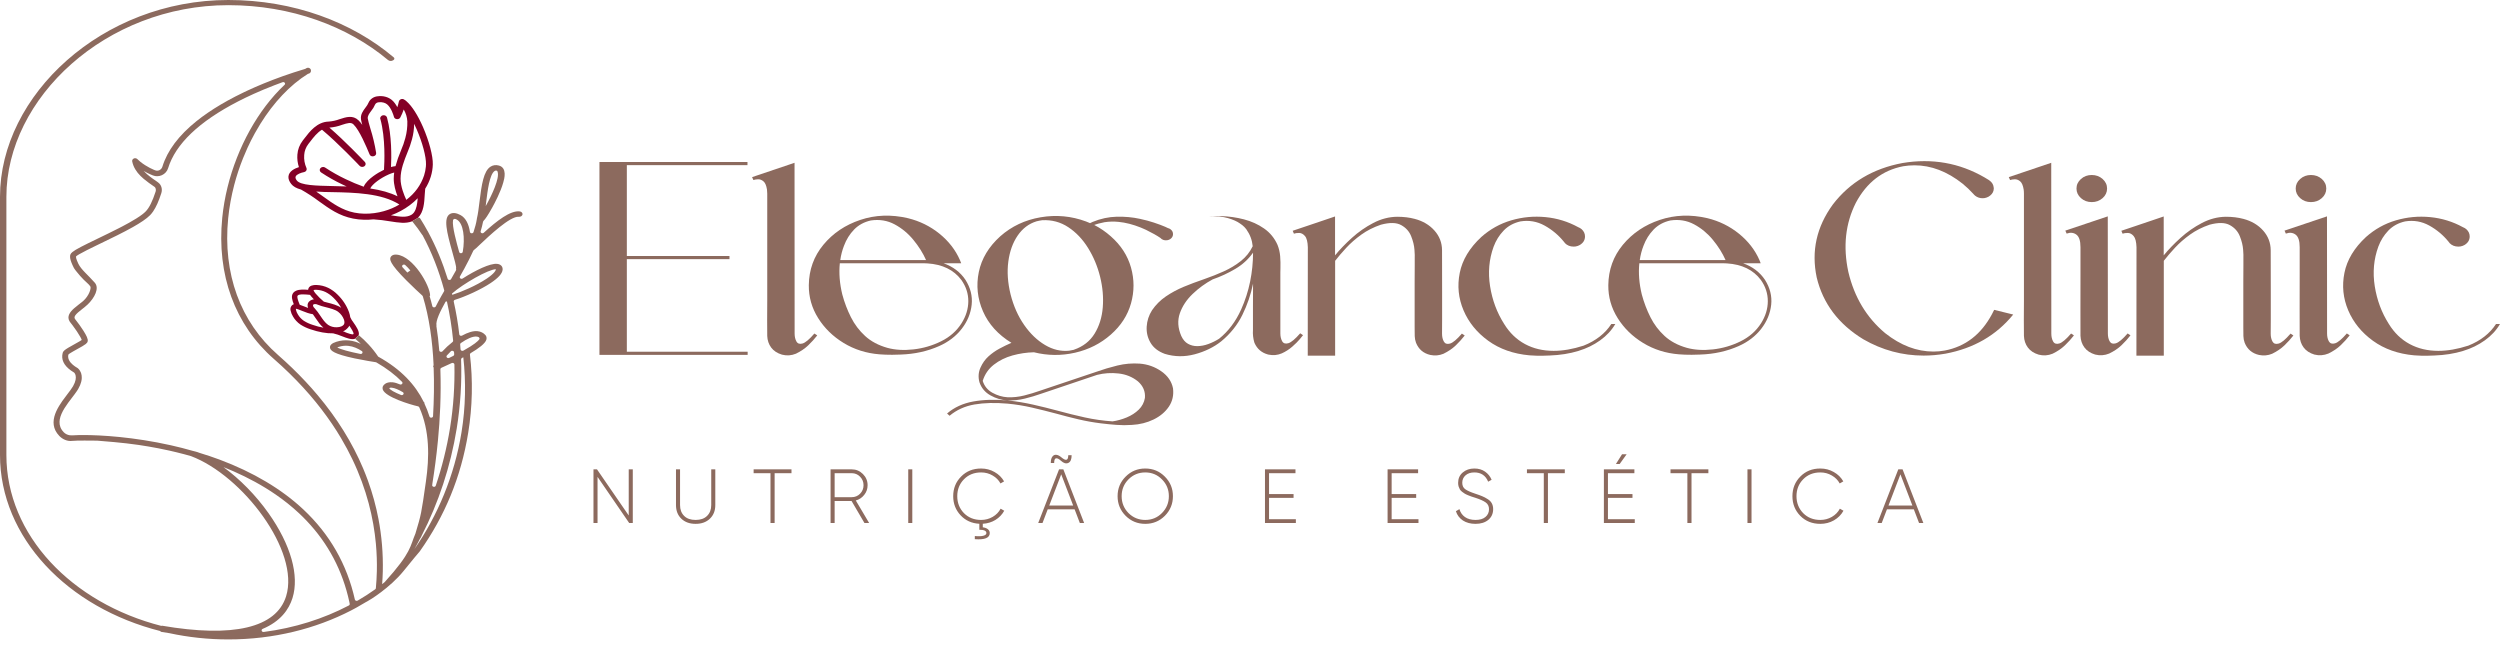
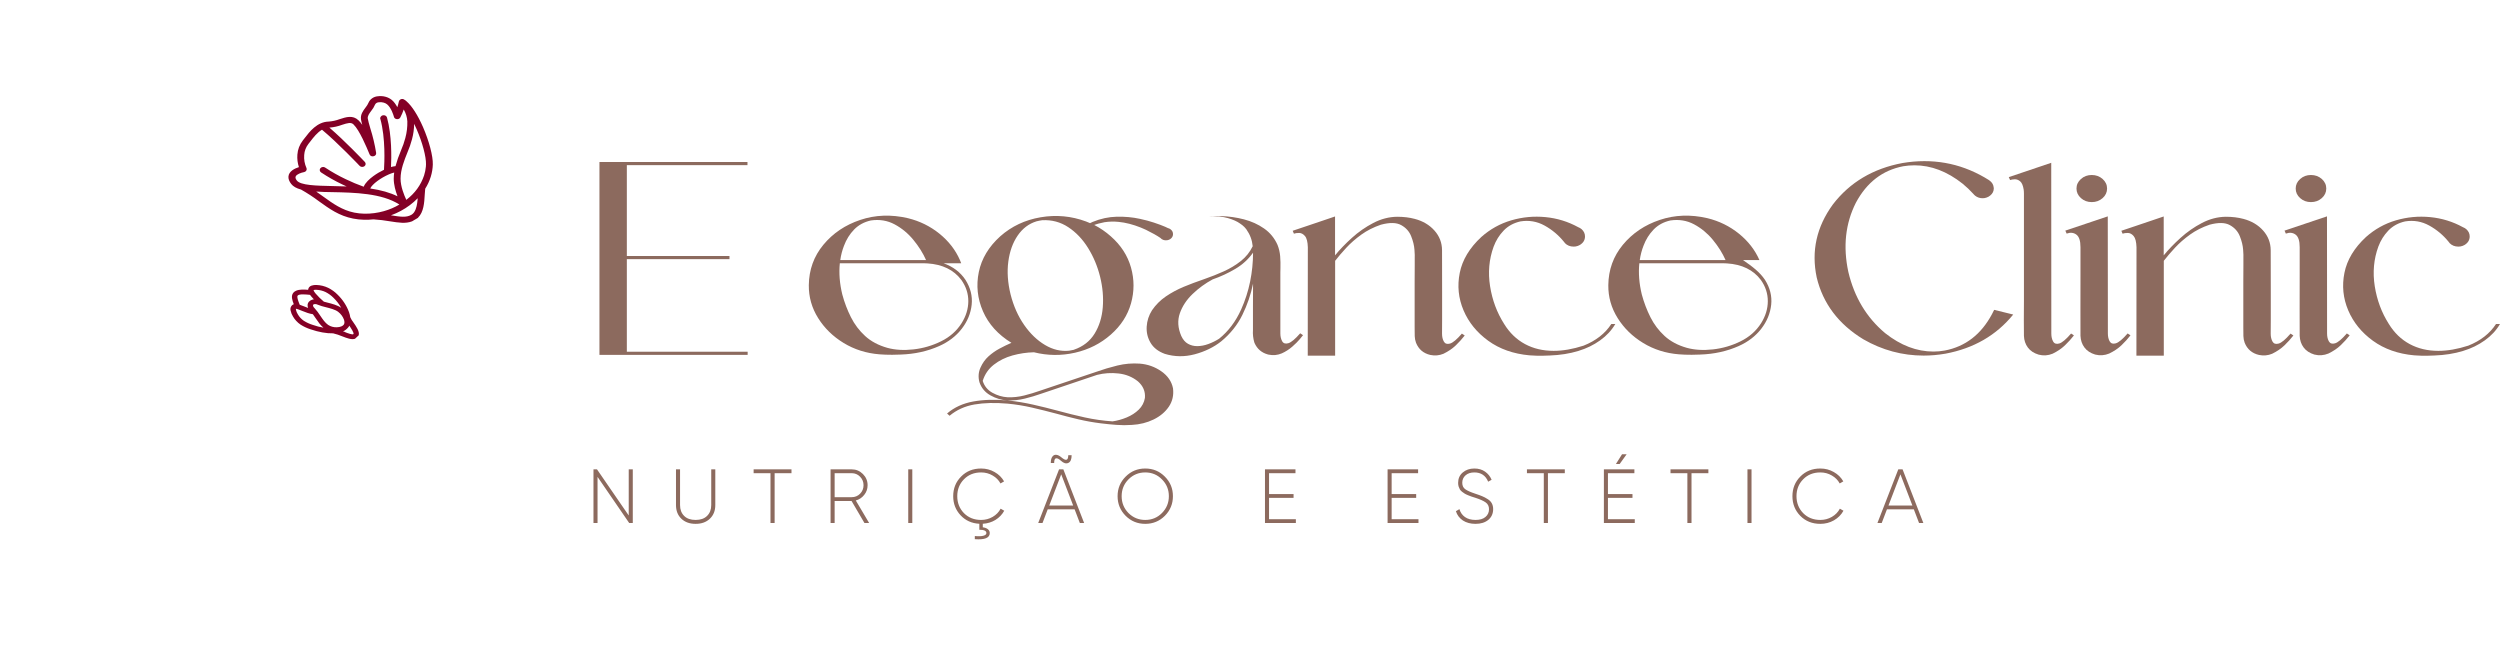
<svg xmlns="http://www.w3.org/2000/svg" width="200" height="52" viewBox="0 0 200 52" fill="none">
  <path d="M59.812 28.138V28.39H47.956V12.96H59.798V13.212H50.147V20.48H58.358V20.732H50.147V28.138H59.812Z" fill="#8C6A5E" />
-   <path d="M64.662 27.624C64.392 27.883 64.064 28.106 63.676 28.295C63.312 28.446 62.939 28.472 62.556 28.371C62.178 28.257 61.89 28.068 61.694 27.804C61.498 27.539 61.393 27.23 61.379 26.877C61.374 26.566 61.372 26.15 61.372 25.629C61.372 25.108 61.374 24.593 61.379 24.085C61.383 23.404 61.383 22.953 61.379 22.73V21.541V19.052V15.488C61.379 15.366 61.372 15.256 61.358 15.16C61.306 14.836 61.211 14.618 61.074 14.504C60.937 14.391 60.793 14.337 60.641 14.343C60.49 14.35 60.367 14.37 60.273 14.403L60.166 14.17C60.601 14.023 61.164 13.833 61.854 13.6C62.544 13.367 63.114 13.174 63.563 13.023L63.57 26.688C63.57 26.936 63.618 27.146 63.715 27.318C63.812 27.491 63.975 27.544 64.205 27.479C64.434 27.414 64.749 27.148 65.151 26.682L65.378 26.833C65.17 27.102 64.931 27.366 64.662 27.624Z" fill="#8C6A5E" />
  <path d="M67.52 19.66C67.378 20.022 67.279 20.404 67.222 20.807H68.495H70.441H72.664H74.086C73.84 20.253 73.502 19.714 73.072 19.191C72.642 18.667 72.139 18.253 71.565 17.946C70.991 17.639 70.358 17.536 69.668 17.637C69.124 17.759 68.677 18.003 68.324 18.368C67.972 18.734 67.704 19.165 67.52 19.66ZM76.922 25.863C77.281 25.295 77.462 24.707 77.465 24.098C77.467 23.488 77.281 22.921 76.908 22.396C76.303 21.589 75.398 21.148 74.192 21.072C74.083 21.064 73.97 21.059 73.852 21.059H72.941H70.916H69.172H67.778H67.186C67.106 21.858 67.172 22.692 67.385 23.562C67.555 24.196 67.784 24.8 68.073 25.374C68.361 25.948 68.74 26.45 69.211 26.881C69.681 27.311 70.276 27.627 70.994 27.829C71.609 27.997 72.302 28.038 73.075 27.952C73.848 27.866 74.584 27.651 75.284 27.306C75.984 26.962 76.53 26.48 76.922 25.863ZM77.234 22.383C77.641 23.022 77.807 23.687 77.734 24.378C77.661 25.069 77.396 25.71 76.94 26.301C76.484 26.891 75.882 27.352 75.135 27.684C74.204 28.1 73.176 28.327 72.051 28.365C71.555 28.386 71.15 28.389 70.838 28.374C70.526 28.36 70.365 28.35 70.356 28.346C69.302 28.262 68.347 27.959 67.491 27.438C66.635 26.917 65.955 26.252 65.449 25.443C64.943 24.634 64.695 23.757 64.705 22.812C64.719 21.581 65.108 20.504 65.871 19.581C66.634 18.659 67.618 17.996 68.821 17.593C70.024 17.189 71.294 17.143 72.632 17.454C73.578 17.685 74.419 18.099 75.157 18.696C75.894 19.293 76.44 19.997 76.795 20.807C76.832 20.892 76.865 20.976 76.894 21.059H76.596H76.046H75.667H75.483C76.239 21.329 76.823 21.77 77.234 22.383Z" fill="#8C6A5E" />
  <path d="M99.294 24.753C99.616 24.035 99.854 23.291 100.011 22.522C100.166 21.753 100.244 20.984 100.244 20.215C99.871 20.74 99.398 21.172 98.826 21.51C98.254 21.849 97.649 22.129 97.011 22.352C96.425 22.667 95.891 23.055 95.408 23.518C94.926 23.98 94.586 24.496 94.387 25.065C94.189 25.635 94.227 26.239 94.501 26.877C94.638 27.171 94.817 27.381 95.04 27.504C95.262 27.628 95.505 27.69 95.77 27.69C96.063 27.69 96.363 27.634 96.671 27.52C96.978 27.407 97.264 27.266 97.528 27.098C98.271 26.501 98.859 25.72 99.294 24.753ZM104.017 26.663L104.244 26.814L104.237 26.82L103.981 27.136C103.83 27.316 103.629 27.516 103.379 27.735C103.128 27.953 102.849 28.132 102.542 28.27C102.206 28.413 101.856 28.447 101.492 28.371C101.464 28.367 101.438 28.361 101.414 28.352C100.923 28.213 100.573 27.911 100.365 27.445C100.355 27.424 100.348 27.405 100.344 27.388C100.249 27.069 100.214 26.739 100.237 26.398V25.771V24.501C100.237 24.026 100.24 23.423 100.244 22.692C100.07 23.553 99.785 24.387 99.39 25.191C98.995 25.996 98.432 26.701 97.699 27.306C97.099 27.781 96.39 28.126 95.575 28.343C94.76 28.559 93.962 28.548 93.182 28.308C92.657 28.115 92.278 27.82 92.044 27.422C91.81 27.025 91.707 26.593 91.735 26.127C91.764 25.661 91.905 25.226 92.161 24.822C92.459 24.386 92.827 24.017 93.267 23.716C93.707 23.416 94.182 23.16 94.692 22.947C95.203 22.735 95.718 22.541 96.238 22.364C96.29 22.343 96.342 22.324 96.394 22.308C96.895 22.135 97.397 21.936 97.901 21.709C98.404 21.482 98.86 21.207 99.269 20.883C99.678 20.559 99.994 20.165 100.216 19.698C100.169 19.206 100.001 18.759 99.713 18.355V18.349C99.661 18.286 99.606 18.223 99.549 18.16C99.445 18.055 99.327 17.961 99.195 17.877C98.968 17.712 98.648 17.57 98.234 17.448C97.82 17.326 97.297 17.28 96.663 17.309C97.013 17.284 97.358 17.278 97.699 17.29C98.313 17.307 98.919 17.393 99.518 17.549C100.115 17.704 100.652 17.948 101.127 18.28C101.602 18.612 101.961 19.049 102.202 19.591C102.32 19.889 102.39 20.195 102.414 20.508C102.438 20.821 102.445 21.135 102.436 21.45C102.431 21.564 102.428 21.677 102.428 21.791V26.669C102.428 26.917 102.477 27.127 102.574 27.3C102.671 27.472 102.835 27.524 103.067 27.457C103.298 27.39 103.615 27.125 104.017 26.663ZM80.844 23.543C81.08 24.476 81.443 25.293 81.932 25.995C82.421 26.697 82.979 27.232 83.606 27.602C84.232 27.972 84.871 28.123 85.524 28.056H85.531C85.663 28.035 85.793 28.01 85.921 27.98V27.974C86.644 27.726 87.192 27.3 87.566 26.694C87.939 26.089 88.158 25.387 88.222 24.589C88.285 23.791 88.215 22.976 88.009 22.143C87.803 21.312 87.483 20.545 87.048 19.843C86.613 19.141 86.084 18.585 85.46 18.173C84.836 17.761 84.138 17.576 83.368 17.618C83.216 17.639 83.068 17.669 82.921 17.706C82.307 17.895 81.805 18.275 81.414 18.844C81.024 19.413 80.775 20.107 80.666 20.924C80.557 21.741 80.617 22.614 80.844 23.543ZM91.182 29.09C91.816 29.14 92.39 29.345 92.905 29.704C93.42 30.063 93.733 30.518 93.841 31.069C93.908 31.619 93.795 32.109 93.505 32.538C93.214 32.966 92.806 33.307 92.281 33.562C91.756 33.816 91.18 33.96 90.551 33.993C90.135 34.023 89.719 34.022 89.303 33.99C88.887 33.959 88.476 33.918 88.069 33.867C87.464 33.792 86.865 33.685 86.272 33.546C85.678 33.407 85.089 33.256 84.503 33.092C83.86 32.92 83.215 32.759 82.57 32.61C81.925 32.461 81.274 32.355 80.617 32.292C79.614 32.203 78.729 32.225 77.961 32.358C77.193 32.49 76.528 32.792 75.965 33.262L75.766 33.08C76.338 32.588 77.038 32.267 77.865 32.118C78.692 31.969 79.619 31.943 80.645 32.039C81.321 32.111 81.989 32.221 82.648 32.37C83.308 32.52 83.966 32.682 84.623 32.859C85.341 33.056 86.064 33.235 86.789 33.395C87.515 33.554 88.254 33.659 89.005 33.71C89.383 33.655 89.76 33.55 90.136 33.395C90.512 33.239 90.834 33.031 91.101 32.771C91.368 32.51 91.532 32.197 91.594 31.831C91.636 31.315 91.449 30.873 91.033 30.508C90.594 30.155 90.078 29.945 89.487 29.878C88.896 29.81 88.322 29.848 87.764 29.991L83.297 31.497C82.881 31.645 82.444 31.775 81.985 31.888C81.527 32.002 81.058 32.05 80.581 32.033C80.123 32.008 79.676 31.874 79.241 31.633C78.806 31.391 78.511 31.039 78.355 30.577C78.246 30.17 78.272 29.784 78.433 29.421C78.593 29.057 78.808 28.753 79.078 28.51C79.343 28.27 79.635 28.064 79.954 27.892C80.273 27.72 80.593 27.564 80.914 27.426C79.841 26.766 79.082 25.926 78.638 24.904C78.194 23.883 78.083 22.836 78.305 21.762C78.527 20.689 79.099 19.736 80.021 18.904C80.929 18.101 82.005 17.594 83.251 17.382C84.497 17.169 85.708 17.282 86.885 17.719L87.204 17.851C87.275 17.818 87.346 17.784 87.417 17.75C88.05 17.49 88.692 17.352 89.342 17.337C89.992 17.323 90.605 17.378 91.182 17.505C91.598 17.593 91.974 17.694 92.31 17.807C92.678 17.929 92.978 18.04 93.21 18.141C93.3 18.183 93.376 18.219 93.437 18.248C93.513 18.265 93.581 18.297 93.643 18.343C93.775 18.444 93.841 18.572 93.841 18.727C93.841 18.854 93.796 18.963 93.707 19.055C93.593 19.169 93.449 19.225 93.274 19.225H93.267C93.191 19.225 93.12 19.213 93.054 19.188C92.964 19.154 92.891 19.104 92.834 19.036C92.56 18.847 92.175 18.631 91.679 18.387C91.631 18.366 91.584 18.345 91.537 18.324C91.447 18.282 91.355 18.242 91.26 18.204C90.641 17.956 90.05 17.805 89.487 17.75C89.1 17.712 88.726 17.721 88.367 17.776H88.36H88.353C88.348 17.78 88.343 17.782 88.339 17.782C87.984 17.853 87.717 17.925 87.537 17.996C88.02 18.244 88.461 18.547 88.863 18.904C89.672 19.614 90.211 20.447 90.48 21.403C90.749 22.359 90.749 23.315 90.48 24.271C90.211 25.227 89.672 26.06 88.863 26.77C88.05 27.485 87.097 27.967 86.002 28.217C84.908 28.467 83.812 28.455 82.716 28.182C82.134 28.195 81.561 28.28 80.996 28.437C80.431 28.595 79.935 28.841 79.507 29.175C79.079 29.509 78.783 29.941 78.617 30.47C78.745 30.886 79.002 31.202 79.39 31.419C79.778 31.635 80.182 31.756 80.603 31.781C81.052 31.798 81.496 31.75 81.936 31.639C82.375 31.528 82.796 31.401 83.198 31.258L87.722 29.739C88.251 29.55 88.808 29.384 89.392 29.241C89.976 29.098 90.572 29.048 91.182 29.09Z" fill="#8C6A5E" />
  <path d="M116.951 26.688L117.178 26.839C116.97 27.108 116.731 27.372 116.462 27.631C116.192 27.889 115.863 28.113 115.476 28.302C115.14 28.44 114.79 28.472 114.426 28.396C113.868 28.266 113.486 27.938 113.278 27.413C113.216 27.241 113.183 27.064 113.178 26.884C113.174 26.837 113.171 26.59 113.171 26.143V24.507V22.616C113.176 22.066 113.178 21.606 113.178 21.236V20.612V20.599C113.188 20.528 113.181 20.322 113.157 19.982C113.134 19.641 113.045 19.279 112.891 18.894C112.738 18.51 112.47 18.214 112.09 18.006C111.709 17.797 111.169 17.788 110.47 17.977C109.879 18.179 109.355 18.445 108.899 18.774C108.443 19.104 108.043 19.454 107.701 19.824C107.358 20.194 107.061 20.541 106.811 20.864V21.939V24.246V26.754V28.44V28.453H104.62V28.44C104.62 26.68 104.621 25.236 104.623 24.11C104.625 22.984 104.627 21.541 104.627 19.78C104.613 19.343 104.536 19.044 104.396 18.882C104.257 18.72 104.102 18.638 103.932 18.636C103.762 18.634 103.622 18.654 103.513 18.696L103.414 18.462C103.745 18.353 104.182 18.206 104.726 18.021C105.27 17.837 105.778 17.664 106.251 17.505C106.468 17.433 106.652 17.37 106.804 17.316V20.429C107.177 19.971 107.625 19.506 108.147 19.033C108.67 18.56 109.241 18.162 109.86 17.839C110.479 17.515 111.117 17.349 111.774 17.341C112.285 17.341 112.753 17.397 113.178 17.511C113.831 17.683 114.357 17.994 114.756 18.444C115.156 18.893 115.358 19.416 115.363 20.013C115.363 20.211 115.364 20.632 115.366 21.277C115.368 21.922 115.369 22.638 115.369 23.426V25.541C115.369 26.163 115.367 26.547 115.363 26.694C115.363 26.942 115.411 27.152 115.508 27.325C115.605 27.497 115.769 27.551 116.001 27.485C116.232 27.42 116.549 27.155 116.951 26.688Z" fill="#8C6A5E" />
  <path d="M129.225 25.919C128.932 26.423 128.527 26.86 128.009 27.23C127.492 27.6 126.918 27.879 126.29 28.068C126.285 28.068 126.28 28.071 126.275 28.075C125.571 28.289 124.805 28.411 123.978 28.44C123.557 28.461 123.203 28.466 122.914 28.456C122.626 28.445 122.441 28.436 122.361 28.427C121.071 28.31 119.97 27.921 119.06 27.262C118.15 26.602 117.491 25.79 117.082 24.826C116.673 23.861 116.572 22.861 116.781 21.825C116.989 20.789 117.563 19.834 118.504 18.96C119.208 18.334 120.007 17.89 120.901 17.627C121.794 17.365 122.706 17.279 123.638 17.369C124.569 17.459 125.441 17.727 126.254 18.173C126.353 18.21 126.443 18.263 126.524 18.33C126.708 18.494 126.8 18.689 126.8 18.916C126.8 19.202 126.663 19.429 126.389 19.597C126.29 19.656 126.179 19.696 126.056 19.717C126.003 19.725 125.949 19.729 125.893 19.729C125.609 19.729 125.375 19.635 125.191 19.446V19.439C125.157 19.406 125.129 19.37 125.105 19.332C124.675 18.803 124.161 18.373 123.563 18.043C122.965 17.713 122.323 17.603 121.638 17.712C121.094 17.834 120.646 18.078 120.294 18.444C119.942 18.809 119.674 19.24 119.489 19.736C119.125 20.74 119.031 21.795 119.206 22.9C119.38 24.005 119.756 25.012 120.333 25.919C120.768 26.625 121.322 27.16 121.996 27.523C122.67 27.887 123.434 28.068 124.29 28.068C125.032 28.068 125.831 27.93 126.687 27.652C127.675 27.258 128.414 26.68 128.906 25.919H129.225Z" fill="#8C6A5E" />
-   <path d="M131.48 19.66C131.338 20.022 131.239 20.404 131.182 20.807H132.455H134.401H136.625H138.046C137.8 20.253 137.462 19.714 137.032 19.191C136.602 18.667 136.1 18.253 135.526 17.946C134.951 17.639 134.319 17.536 133.629 17.637C133.085 17.759 132.637 18.003 132.285 18.368C131.933 18.734 131.664 19.165 131.48 19.66ZM140.883 25.863C141.242 25.295 141.423 24.707 141.425 24.098C141.427 23.488 141.242 22.921 140.868 22.396C140.263 21.589 139.358 21.148 138.153 21.072C138.044 21.064 137.93 21.059 137.812 21.059H136.901H134.877H133.132H131.739H131.147C131.066 21.858 131.133 22.692 131.345 23.562C131.516 24.196 131.745 24.8 132.033 25.374C132.321 25.948 132.701 26.45 133.171 26.881C133.642 27.311 134.236 27.627 134.955 27.829C135.569 27.997 136.263 28.038 137.036 27.952C137.809 27.866 138.545 27.651 139.245 27.306C139.944 26.962 140.49 26.48 140.883 25.863ZM141.195 22.383C141.601 23.022 141.768 23.687 141.695 24.378C141.621 25.069 141.357 25.71 140.901 26.301C140.444 26.891 139.842 27.352 139.096 27.684C138.164 28.1 137.136 28.327 136.011 28.365C135.515 28.386 135.111 28.389 134.799 28.374C134.487 28.36 134.326 28.35 134.316 28.346C133.262 28.262 132.307 27.959 131.452 27.438C130.596 26.917 129.915 26.252 129.41 25.443C128.904 24.634 128.655 23.757 128.665 22.812C128.679 21.581 129.068 20.504 129.831 19.581C130.595 18.659 131.578 17.996 132.781 17.593C133.984 17.189 135.255 17.143 136.593 17.454C137.538 17.685 138.379 18.099 139.117 18.696C139.854 19.293 140.401 19.997 140.755 20.807C140.793 20.892 140.826 20.976 140.854 21.059H140.556H140.007H139.628H139.443C140.2 21.329 140.783 21.77 141.195 22.383Z" fill="#8C6A5E" />
+   <path d="M131.48 19.66C131.338 20.022 131.239 20.404 131.182 20.807H132.455H134.401H136.625H138.046C137.8 20.253 137.462 19.714 137.032 19.191C136.602 18.667 136.1 18.253 135.526 17.946C134.951 17.639 134.319 17.536 133.629 17.637C133.085 17.759 132.637 18.003 132.285 18.368C131.933 18.734 131.664 19.165 131.48 19.66ZM140.883 25.863C141.242 25.295 141.423 24.707 141.425 24.098C141.427 23.488 141.242 22.921 140.868 22.396C140.263 21.589 139.358 21.148 138.153 21.072C138.044 21.064 137.93 21.059 137.812 21.059H136.901H134.877H133.132H131.739H131.147C131.066 21.858 131.133 22.692 131.345 23.562C131.516 24.196 131.745 24.8 132.033 25.374C132.321 25.948 132.701 26.45 133.171 26.881C133.642 27.311 134.236 27.627 134.955 27.829C135.569 27.997 136.263 28.038 137.036 27.952C137.809 27.866 138.545 27.651 139.245 27.306C139.944 26.962 140.49 26.48 140.883 25.863ZM141.195 22.383C141.601 23.022 141.768 23.687 141.695 24.378C141.621 25.069 141.357 25.71 140.901 26.301C140.444 26.891 139.842 27.352 139.096 27.684C138.164 28.1 137.136 28.327 136.011 28.365C135.515 28.386 135.111 28.389 134.799 28.374C134.487 28.36 134.326 28.35 134.316 28.346C133.262 28.262 132.307 27.959 131.452 27.438C130.596 26.917 129.915 26.252 129.41 25.443C128.904 24.634 128.655 23.757 128.665 22.812C128.679 21.581 129.068 20.504 129.831 19.581C130.595 18.659 131.578 17.996 132.781 17.593C133.984 17.189 135.255 17.143 136.593 17.454C137.538 17.685 138.379 18.099 139.117 18.696C139.854 19.293 140.401 19.997 140.755 20.807H140.556H140.007H139.628H139.443C140.2 21.329 140.783 21.77 141.195 22.383Z" fill="#8C6A5E" />
  <path d="M159.546 24.791L161.057 25.163C159.704 26.827 157.896 27.871 155.632 28.295C155.05 28.396 154.471 28.447 153.895 28.447C152.188 28.447 150.578 28.012 149.066 27.142C147.08 25.932 145.837 24.282 145.336 22.194C144.892 20.093 145.324 18.145 146.633 16.351C147.99 14.586 149.846 13.483 152.2 13.042C154.563 12.647 156.752 13.031 158.766 14.195C158.88 14.263 158.991 14.33 159.099 14.397C159.128 14.414 159.154 14.433 159.177 14.454C159.371 14.597 159.478 14.784 159.497 15.015C159.501 15.032 159.504 15.049 159.504 15.065C159.504 15.296 159.407 15.49 159.213 15.645C159.128 15.716 159.033 15.769 158.929 15.803C158.83 15.84 158.724 15.859 158.61 15.859C158.383 15.859 158.185 15.792 158.014 15.658C157.991 15.637 157.965 15.614 157.937 15.588C157.918 15.567 157.898 15.546 157.88 15.525C157.61 15.227 157.322 14.952 157.015 14.7C155.776 13.716 154.49 13.225 153.157 13.225C152.854 13.225 152.555 13.25 152.257 13.3C150.602 13.62 149.34 14.592 148.47 16.219C147.633 17.878 147.432 19.723 147.867 21.753C148.345 23.774 149.325 25.407 150.81 26.65C152.053 27.634 153.341 28.125 154.675 28.125C154.977 28.125 155.277 28.098 155.575 28.043C157.23 27.728 158.492 26.755 159.362 25.125C159.423 25.016 159.48 24.904 159.532 24.791H159.546Z" fill="#8C6A5E" />
  <path d="M165.198 27.624C164.928 27.883 164.599 28.106 164.212 28.295C163.848 28.446 163.474 28.472 163.092 28.371C162.713 28.257 162.426 28.068 162.23 27.804C162.034 27.539 161.929 27.23 161.915 26.877C161.91 26.566 161.907 26.15 161.907 25.629C161.907 25.108 161.91 24.593 161.915 24.085C161.919 23.404 161.919 22.953 161.915 22.73V21.541V19.052V15.488C161.915 15.366 161.907 15.256 161.893 15.16C161.841 14.836 161.747 14.618 161.61 14.504C161.473 14.391 161.328 14.337 161.177 14.343C161.026 14.35 160.903 14.37 160.808 14.403L160.702 14.17C161.137 14.023 161.699 13.833 162.39 13.6C163.08 13.367 163.649 13.174 164.099 13.023L164.106 26.688C164.106 26.936 164.154 27.146 164.251 27.318C164.348 27.491 164.511 27.544 164.74 27.479C164.97 27.414 165.285 27.148 165.687 26.682L165.914 26.833C165.706 27.102 165.467 27.366 165.198 27.624Z" fill="#8C6A5E" />
  <path d="M166.119 15.084C166.119 15.382 166.239 15.638 166.477 15.85C166.716 16.062 167.003 16.168 167.339 16.168C167.679 16.168 167.969 16.062 168.208 15.85C168.446 15.638 168.566 15.382 168.566 15.084C168.566 14.786 168.446 14.53 168.208 14.318C167.969 14.106 167.679 14 167.339 14C167.003 14 166.716 14.106 166.477 14.318C166.239 14.53 166.119 14.786 166.119 15.084ZM170.211 26.675L170.438 26.827C170.23 27.096 169.992 27.358 169.725 27.615C169.458 27.871 169.128 28.094 168.736 28.283C168.372 28.434 167.998 28.461 167.616 28.365C167.237 28.251 166.95 28.062 166.754 27.797C166.558 27.533 166.453 27.222 166.438 26.864C166.434 26.47 166.432 25.789 166.435 24.822C166.437 23.856 166.438 22.893 166.438 21.936V20.495V19.774C166.438 19.265 166.329 18.93 166.109 18.768C165.889 18.607 165.63 18.58 165.332 18.689L165.226 18.45C165.666 18.303 166.228 18.114 166.913 17.883C167.599 17.652 168.169 17.46 168.622 17.309L168.63 26.682C168.63 26.93 168.678 27.139 168.775 27.309C168.872 27.479 169.035 27.532 169.264 27.466C169.493 27.401 169.809 27.138 170.211 26.675Z" fill="#8C6A5E" />
  <path d="M183.244 26.688L183.471 26.839C183.263 27.108 183.024 27.372 182.755 27.631C182.486 27.889 182.157 28.113 181.769 28.302C181.434 28.44 181.084 28.472 180.72 28.396C180.162 28.266 179.779 27.938 179.571 27.413C179.51 27.241 179.476 27.064 179.472 26.884C179.467 26.837 179.465 26.59 179.465 26.143V24.507V22.616C179.469 22.066 179.472 21.606 179.472 21.236V20.612V20.599C179.481 20.528 179.474 20.322 179.451 19.982C179.427 19.641 179.338 19.279 179.185 18.894C179.031 18.51 178.764 18.214 178.383 18.006C178.003 17.797 177.463 17.788 176.763 17.977C176.172 18.179 175.649 18.445 175.192 18.774C174.736 19.104 174.337 19.454 173.994 19.824C173.651 20.194 173.355 20.541 173.104 20.864V21.939V24.246V26.754V28.44V28.453H170.913V28.44C170.913 26.68 170.914 25.236 170.917 24.11C170.919 22.984 170.92 21.541 170.92 19.78C170.906 19.343 170.829 19.044 170.69 18.882C170.55 18.72 170.395 18.638 170.225 18.636C170.055 18.634 169.915 18.654 169.807 18.696L169.708 18.462C170.038 18.353 170.476 18.206 171.019 18.021C171.563 17.837 172.071 17.664 172.544 17.505C172.761 17.433 172.946 17.37 173.097 17.316V20.429C173.47 19.971 173.918 19.506 174.441 19.033C174.963 18.56 175.534 18.162 176.153 17.839C176.773 17.515 177.411 17.349 178.068 17.341C178.578 17.341 179.046 17.397 179.472 17.511C180.124 17.683 180.65 17.994 181.05 18.444C181.449 18.893 181.651 19.416 181.656 20.013C181.656 20.211 181.657 20.632 181.659 21.277C181.662 21.922 181.663 22.638 181.663 23.426V25.541C181.663 26.163 181.66 26.547 181.656 26.694C181.656 26.942 181.704 27.152 181.801 27.325C181.898 27.497 182.062 27.551 182.294 27.485C182.526 27.42 182.843 27.155 183.244 26.688Z" fill="#8C6A5E" />
  <path d="M183.656 15.084C183.656 15.382 183.775 15.638 184.014 15.85C184.252 16.062 184.54 16.168 184.875 16.168C185.215 16.168 185.505 16.062 185.744 15.85C185.982 15.638 186.102 15.382 186.102 15.084C186.102 14.786 185.982 14.53 185.744 14.318C185.505 14.106 185.215 14 184.875 14C184.54 14 184.252 14.106 184.014 14.318C183.775 14.53 183.656 14.786 183.656 15.084ZM187.747 26.675L187.974 26.827C187.766 27.096 187.528 27.358 187.261 27.615C186.994 27.871 186.664 28.094 186.272 28.283C185.908 28.434 185.535 28.461 185.152 28.365C184.774 28.251 184.486 28.062 184.29 27.797C184.094 27.533 183.989 27.222 183.975 26.864C183.97 26.47 183.969 25.789 183.971 24.822C183.973 23.856 183.975 22.893 183.975 21.936V20.495V19.774C183.975 19.265 183.865 18.93 183.645 18.768C183.425 18.607 183.166 18.58 182.868 18.689L182.762 18.45C183.202 18.303 183.764 18.114 184.45 17.883C185.135 17.652 185.705 17.46 186.159 17.309L186.166 26.682C186.166 26.93 186.214 27.139 186.311 27.309C186.408 27.479 186.571 27.532 186.8 27.466C187.03 27.401 187.345 27.138 187.747 26.675Z" fill="#8C6A5E" />
  <path d="M200 25.919C199.707 26.423 199.302 26.86 198.784 27.23C198.266 27.6 197.693 27.879 197.065 28.068C197.06 28.068 197.055 28.071 197.05 28.075C196.346 28.289 195.58 28.411 194.753 28.44C194.332 28.461 193.978 28.466 193.689 28.456C193.401 28.445 193.216 28.436 193.136 28.427C191.845 28.31 190.745 27.921 189.835 27.262C188.925 26.602 188.266 25.79 187.857 24.826C187.448 23.861 187.347 22.861 187.555 21.825C187.763 20.789 188.338 19.834 189.279 18.96C189.983 18.334 190.782 17.89 191.675 17.627C192.569 17.365 193.481 17.279 194.413 17.369C195.344 17.459 196.216 17.727 197.029 18.173C197.128 18.21 197.218 18.263 197.299 18.33C197.483 18.494 197.575 18.689 197.575 18.916C197.575 19.202 197.438 19.429 197.164 19.597C197.065 19.656 196.953 19.696 196.831 19.717C196.778 19.725 196.724 19.729 196.668 19.729C196.384 19.729 196.15 19.635 195.965 19.446V19.439C195.932 19.406 195.904 19.37 195.88 19.332C195.45 18.803 194.936 18.373 194.338 18.043C193.74 17.713 193.098 17.603 192.413 17.712C191.869 17.834 191.421 18.078 191.069 18.444C190.717 18.809 190.449 19.24 190.264 19.736C189.9 20.74 189.806 21.795 189.981 22.9C190.155 24.005 190.531 25.012 191.108 25.919C191.543 26.625 192.097 27.16 192.771 27.523C193.445 27.887 194.209 28.068 195.065 28.068C195.807 28.068 196.606 27.93 197.462 27.652C198.45 27.258 199.189 26.68 199.681 25.919H200Z" fill="#8C6A5E" />
  <path d="M28.274 26.728C28.201 26.799 27.853 26.669 27.583 26.564L27.646 26.567L27.486 26.527C27.473 26.522 27.459 26.517 27.446 26.511C27.594 26.442 27.724 26.344 27.833 26.221L27.917 26.112L27.913 26.106C27.924 26.088 27.933 26.07 27.942 26.051C28.083 26.255 28.348 26.655 28.274 26.728ZM27.313 26.11C27.21 26.154 27.083 26.179 26.944 26.182C26.689 26.191 26.462 26.127 26.255 25.995L26.245 25.988C26.003 25.82 25.816 25.541 25.635 25.273C25.495 25.052 25.334 24.841 25.158 24.646L25.149 24.637C25.078 24.573 25.042 24.499 25.04 24.417C25.04 24.4 25.047 24.385 25.059 24.372C25.075 24.355 25.095 24.344 25.116 24.338C25.218 24.315 25.313 24.326 25.417 24.377C25.631 24.461 25.851 24.528 26.068 24.576C26.416 24.664 26.809 24.764 27.043 24.938L27.054 24.947C27.268 25.114 27.422 25.319 27.512 25.557C27.571 25.722 27.57 25.865 27.512 25.955C27.508 25.962 27.503 25.97 27.497 25.976L27.486 25.99C27.443 26.038 27.385 26.078 27.313 26.11ZM25.016 25.99L25.011 25.988C24.761 25.91 24.523 25.801 24.309 25.666C24.104 25.525 23.942 25.35 23.824 25.142C23.752 25.03 23.703 24.909 23.677 24.788C23.67 24.743 23.671 24.714 23.673 24.699C23.765 24.706 24.003 24.803 24.166 24.869L24.183 24.876C24.447 24.981 24.744 25.1 25.029 25.137C25.108 25.242 25.184 25.355 25.262 25.471C25.44 25.735 25.624 26.006 25.876 26.214C25.583 26.164 25.295 26.089 25.016 25.99ZM23.816 23.646C23.932 23.499 24.504 23.558 24.779 23.586L24.805 23.589C24.834 23.63 24.863 23.669 24.893 23.706C24.962 23.789 25.034 23.869 25.109 23.947C25.07 23.951 25.032 23.959 24.993 23.969C24.886 23.998 24.796 24.051 24.726 24.126C24.652 24.206 24.612 24.298 24.607 24.404C24.607 24.487 24.621 24.565 24.649 24.637C24.547 24.602 24.447 24.562 24.348 24.519C24.231 24.469 24.106 24.422 23.977 24.38C23.963 24.342 23.948 24.304 23.933 24.266C23.848 24.049 23.733 23.753 23.816 23.646ZM25.088 23.206C25.157 23.184 25.227 23.177 25.31 23.184C25.571 23.194 25.821 23.255 26.049 23.365C26.282 23.484 26.491 23.635 26.672 23.816C26.925 24.06 27.134 24.332 27.297 24.626C26.992 24.41 26.564 24.301 26.184 24.205C26.089 24.181 25.995 24.157 25.908 24.133C25.665 23.93 25.441 23.709 25.245 23.48C25.087 23.285 25.084 23.214 25.085 23.205L25.088 23.206ZM28.268 25.787L28.26 25.776C28.167 25.659 28.09 25.531 28.031 25.396L28.021 25.381C28.002 25.245 27.969 25.11 27.922 24.975C27.729 24.445 27.416 23.967 26.993 23.558C26.784 23.346 26.537 23.169 26.259 23.029C25.968 22.889 25.655 22.812 25.337 22.8C25.197 22.789 25.06 22.805 24.932 22.847C24.791 22.893 24.698 22.986 24.66 23.122C24.656 23.144 24.653 23.165 24.652 23.186C24.335 23.157 23.957 23.141 23.689 23.258C23.593 23.299 23.516 23.356 23.461 23.426C23.262 23.681 23.381 24.026 23.503 24.339C23.456 24.356 23.411 24.381 23.371 24.414L23.36 24.425C23.244 24.551 23.208 24.696 23.249 24.849C23.285 25.018 23.35 25.18 23.442 25.325C23.59 25.582 23.793 25.799 24.05 25.974C24.3 26.133 24.573 26.259 24.858 26.349C25.479 26.564 26.132 26.682 26.65 26.667C26.899 26.726 27.141 26.805 27.372 26.903C27.755 27.052 28.117 27.192 28.397 27.103L28.706 26.816C28.704 26.814 28.701 26.812 28.699 26.81C28.775 26.516 28.507 26.131 28.268 25.787Z" fill="#840026" />
  <path d="M34.07 13.329C34.049 13.566 34.001 13.804 33.927 14.035C33.669 14.809 33.191 15.465 32.505 15.988C32.334 15.627 32.044 14.922 32.045 14.297C32.047 13.56 32.337 12.837 32.595 12.195C32.742 11.857 32.865 11.502 32.959 11.144C33.069 10.739 33.127 10.325 33.132 9.907C33.203 10.051 33.27 10.196 33.333 10.343L33.333 10.344C33.79 11.392 34.097 12.543 34.08 13.144C34.078 13.206 34.075 13.268 34.07 13.329ZM33.407 15.967C33.377 16.307 33.318 16.7 33.139 16.965L33.091 17.03C33.038 17.093 32.977 17.147 32.905 17.188C32.5 17.419 32.006 17.341 31.316 17.231C31.303 17.229 31.289 17.227 31.276 17.225C31.823 17.027 32.328 16.756 32.783 16.415C33.01 16.245 33.222 16.06 33.415 15.86C33.413 15.895 33.41 15.931 33.407 15.967ZM30.715 16.891C30.209 17.034 29.684 17.104 29.149 17.096C28.881 17.091 28.61 17.062 28.344 17.009C27.36 16.808 26.634 16.284 25.865 15.73C25.687 15.602 25.496 15.464 25.295 15.325C25.727 15.354 26.163 15.369 26.595 15.371C28.361 15.407 30.542 15.452 31.952 16.363C31.569 16.59 31.154 16.767 30.715 16.891ZM31.801 15.704C31.207 15.412 30.488 15.206 29.62 15.078C29.688 14.915 29.9 14.694 30.205 14.469C30.474 14.273 30.767 14.103 31.076 13.965C31.092 13.959 31.107 13.953 31.122 13.944C31.195 13.914 31.266 13.886 31.336 13.861C31.401 13.837 31.468 13.817 31.535 13.802C31.513 13.961 31.501 14.125 31.499 14.297C31.499 14.772 31.641 15.281 31.801 15.704ZM23.745 14.44C23.645 14.31 23.616 14.204 23.656 14.113C23.737 13.935 24.096 13.811 24.32 13.77C24.39 13.756 24.448 13.722 24.489 13.669C24.532 13.614 24.546 13.55 24.53 13.482L24.518 13.444C24.369 13.108 24.307 12.758 24.336 12.399C24.356 12.078 24.47 11.779 24.671 11.516C24.712 11.467 24.755 11.41 24.802 11.35L24.839 11.302C25.068 11.002 25.376 10.601 25.759 10.377C27.023 11.426 28.696 13.19 28.767 13.265C28.814 13.317 28.882 13.349 28.957 13.354C29.029 13.359 29.096 13.34 29.16 13.294C29.212 13.252 29.243 13.2 29.252 13.132C29.257 13.069 29.236 13.009 29.184 12.952C29.014 12.772 27.566 11.253 26.35 10.208C26.704 10.182 27.049 10.106 27.367 9.985C27.817 9.838 28.081 9.765 28.278 9.952C28.762 10.415 29.331 11.785 29.545 12.301L29.565 12.349C29.616 12.473 29.743 12.533 29.883 12.5C30.025 12.471 30.107 12.369 30.092 12.234C29.986 11.572 29.83 10.914 29.63 10.283L29.616 10.233C29.525 9.922 29.448 9.652 29.423 9.49C29.39 9.282 29.539 9.084 29.692 8.879C29.824 8.719 29.93 8.545 30.003 8.368C30.029 8.315 30.068 8.272 30.118 8.239C30.173 8.204 30.229 8.187 30.307 8.181C30.438 8.163 30.568 8.172 30.694 8.209C30.801 8.239 30.891 8.285 30.969 8.348C31.305 8.627 31.482 9.225 31.514 9.342L31.524 9.38L31.529 9.384C31.565 9.467 31.646 9.521 31.751 9.531C31.872 9.542 31.974 9.492 32.026 9.395C32.133 9.19 32.224 8.977 32.299 8.758C32.469 9.052 32.566 9.369 32.587 9.703C32.599 10.154 32.545 10.603 32.427 11.039C32.339 11.373 32.224 11.705 32.083 12.026C31.908 12.434 31.759 12.859 31.641 13.292C31.518 13.304 31.397 13.328 31.28 13.362C31.319 12.6 31.353 10.841 30.96 9.401C30.942 9.339 30.901 9.287 30.836 9.251C30.775 9.219 30.705 9.208 30.629 9.223C30.559 9.239 30.502 9.276 30.462 9.332C30.444 9.358 30.432 9.386 30.426 9.414L30.404 9.43L30.428 9.516C30.851 11.057 30.756 13.031 30.719 13.582C30.416 13.726 30.127 13.898 29.858 14.095C29.569 14.308 29.218 14.619 29.097 14.938C28.607 14.763 28.124 14.56 27.657 14.334C27.084 14.062 26.532 13.75 26.017 13.409C25.968 13.375 25.91 13.357 25.854 13.357C25.842 13.357 25.83 13.358 25.818 13.36C25.746 13.367 25.683 13.399 25.635 13.452C25.589 13.505 25.57 13.57 25.58 13.629C25.589 13.696 25.627 13.754 25.687 13.794C26.229 14.154 26.805 14.48 27.397 14.76C27.506 14.813 27.616 14.865 27.729 14.916C27.338 14.9 26.959 14.892 26.607 14.885C25.292 14.857 24.049 14.831 23.745 14.44ZM33.842 10.168C33.426 9.215 32.955 8.48 32.522 8.105C32.452 8.035 32.369 7.978 32.275 7.934L32.236 7.922C32.161 7.908 32.088 7.92 32.03 7.957C31.97 7.991 31.928 8.045 31.912 8.112C31.878 8.268 31.837 8.423 31.787 8.577C31.676 8.366 31.53 8.151 31.342 7.994L31.339 7.992C31.199 7.88 31.038 7.797 30.859 7.746C30.651 7.687 30.436 7.672 30.231 7.701C30.064 7.714 29.913 7.767 29.783 7.856C29.651 7.944 29.553 8.059 29.491 8.2C29.43 8.342 29.347 8.477 29.241 8.606C29.044 8.869 28.821 9.166 28.881 9.557C28.898 9.671 28.936 9.821 28.982 9.99C28.875 9.837 28.773 9.714 28.676 9.622C28.225 9.191 27.694 9.363 27.172 9.533C26.891 9.639 26.591 9.705 26.29 9.727C25.368 9.746 24.752 10.552 24.384 11.035C24.328 11.108 24.275 11.176 24.229 11.233C23.966 11.574 23.819 11.956 23.791 12.366C23.764 12.708 23.805 13.045 23.913 13.37C23.562 13.481 23.112 13.704 23.076 14.119C23.059 14.306 23.134 14.507 23.297 14.717C23.453 14.918 23.71 15.064 24.081 15.164C24.583 15.447 25.067 15.763 25.522 16.106C26.35 16.703 27.132 17.268 28.251 17.486C28.539 17.543 28.837 17.575 29.136 17.581C29.39 17.586 29.64 17.575 29.88 17.549C30.323 17.577 30.773 17.631 31.224 17.709C31.901 17.816 32.448 17.903 32.962 17.708L33.46 17.414C33.453 17.415 33.445 17.415 33.438 17.417C33.9 16.97 33.943 16.208 33.978 15.586L33.979 15.564C33.989 15.392 33.998 15.229 34.017 15.095C34.208 14.794 34.357 14.473 34.461 14.139C34.56 13.818 34.616 13.487 34.625 13.155C34.644 12.488 34.329 11.288 33.842 10.168Z" fill="#840026" />
-   <path d="M37.021 20.145C36.996 20.287 36.773 20.298 36.734 20.159C36.73 20.143 36.725 20.127 36.72 20.11C36.544 19.475 36.154 18.096 36.241 17.62C36.258 17.532 36.363 17.484 36.453 17.523C36.479 17.535 36.51 17.55 36.544 17.568C37.081 17.858 37.211 19.056 37.021 20.145ZM39.673 21.54L39.673 21.544C39.664 21.623 39.581 21.854 38.945 22.285C38.104 22.851 36.892 23.366 36.178 23.586C36.172 23.554 36.167 23.518 36.158 23.486C37.038 22.707 39.082 21.534 39.673 21.54ZM36.324 28.182C36.328 28.238 36.333 28.294 36.337 28.35C36.341 28.4 36.311 28.448 36.262 28.472C36.151 28.527 36.042 28.581 35.936 28.632C35.795 28.7 35.652 28.548 35.751 28.436C35.85 28.325 35.957 28.213 36.071 28.102C36.157 28.019 36.314 28.069 36.324 28.182ZM36.003 34.239C35.743 35.839 35.356 37.383 34.861 38.854C34.809 39.008 34.55 38.957 34.575 38.798C34.576 38.792 34.577 38.786 34.578 38.781C34.578 38.777 34.581 38.776 34.582 38.773L34.586 38.752C34.589 38.73 34.589 38.708 34.591 38.684C34.758 37.644 34.916 36.486 35.035 35.242C35.198 33.571 35.3 31.579 35.23 29.545C35.228 29.494 35.26 29.447 35.311 29.424C35.524 29.332 35.808 29.203 36.135 29.047C36.232 29.001 36.351 29.061 36.353 29.159C36.387 30.831 36.279 32.536 36.003 34.239ZM36.888 28.751C36.886 28.703 36.915 28.658 36.962 28.635C36.996 28.618 37.031 28.601 37.065 28.583C37.282 30.544 37.25 32.555 36.922 34.576C36.355 38.066 35.012 41.248 33.153 43.929C33.309 43.658 33.451 43.381 33.597 43.104C33.602 43.095 33.609 43.087 33.615 43.08C33.65 43.037 33.715 42.907 33.735 42.851C33.736 42.846 33.738 42.843 33.74 42.839C35.076 40.231 36.041 37.342 36.535 34.296C36.837 32.437 36.952 30.573 36.888 28.751ZM36.868 27.444C37.34 27.114 37.812 26.891 38.137 26.926C38.199 26.933 38.251 26.949 38.297 26.975C38.365 27.014 38.384 27.095 38.34 27.155C38.24 27.289 37.944 27.566 37.069 28.051C36.974 28.104 36.851 28.047 36.844 27.948C36.835 27.817 36.823 27.687 36.813 27.556C36.809 27.513 36.83 27.47 36.868 27.444ZM35.649 24.13C35.672 24.131 35.72 24.115 35.753 24.113C35.98 25.128 36.149 26.177 36.252 27.252C36.255 27.293 36.237 27.333 36.202 27.361C35.908 27.592 35.634 27.845 35.4 28.102C35.316 28.195 35.15 28.15 35.14 28.031C35.087 27.373 35.013 26.719 34.91 26.075C34.91 26.065 34.92 26.057 34.919 26.047C34.842 25.672 35.208 24.921 35.649 24.13ZM30.148 45.689C30.138 46.16 30.108 46.613 30.069 47.054C30.065 47.09 30.045 47.123 30.014 47.146C29.566 47.465 29.099 47.767 28.613 48.049C28.526 48.1 28.41 48.054 28.39 47.964C27.762 45.156 26.387 42.744 24.27 40.758C22.527 39.123 20.248 37.772 17.561 36.767C17.038 36.572 16.497 36.392 15.944 36.224C15.939 36.222 15.935 36.221 15.931 36.219C15.781 36.153 15.486 36.085 15.45 36.077C15.447 36.076 15.445 36.075 15.442 36.075C14.862 35.908 14.268 35.755 13.658 35.619C10.721 34.963 8.108 34.799 6.616 34.803C6.501 34.803 6.394 34.805 6.292 34.807C6.09 34.811 5.916 34.819 5.773 34.829C5.708 34.833 5.644 34.831 5.582 34.821C5.394 34.794 5.22 34.707 5.094 34.574C4.843 34.311 4.751 34.025 4.763 33.731C4.766 33.672 4.772 33.613 4.782 33.553C4.834 33.256 4.978 32.952 5.16 32.656C5.343 32.36 5.565 32.07 5.77 31.802C5.914 31.615 6.051 31.435 6.16 31.271C6.197 31.216 6.23 31.163 6.259 31.112C6.379 30.904 6.454 30.717 6.496 30.55C6.525 30.439 6.539 30.336 6.542 30.242C6.546 30.102 6.527 29.982 6.496 29.88C6.486 29.846 6.474 29.814 6.461 29.785C6.374 29.578 6.245 29.474 6.233 29.464C6.225 29.458 6.216 29.452 6.207 29.446C6.05 29.355 5.925 29.265 5.825 29.18C5.758 29.122 5.703 29.067 5.657 29.013C5.589 28.932 5.542 28.855 5.51 28.784C5.489 28.737 5.474 28.692 5.465 28.65C5.443 28.551 5.45 28.467 5.462 28.404C5.467 28.374 5.483 28.347 5.509 28.327C5.531 28.311 5.557 28.292 5.588 28.272C5.614 28.255 5.643 28.236 5.674 28.218C5.736 28.179 5.806 28.139 5.877 28.098C5.913 28.078 5.948 28.058 5.984 28.038C6.054 27.999 6.121 27.962 6.18 27.929C6.528 27.738 6.737 27.619 6.86 27.521C6.909 27.481 6.944 27.446 6.969 27.41C6.982 27.392 6.992 27.374 7 27.356C7.022 27.303 7.031 27.242 7.016 27.158C7.005 27.102 6.984 27.035 6.949 26.953C6.895 26.83 6.809 26.672 6.678 26.465C6.491 26.169 6.232 25.807 6.018 25.543C5.852 25.339 6.05 25.132 6.587 24.715C6.646 24.67 6.705 24.624 6.761 24.579C6.856 24.503 6.943 24.427 7.021 24.352C7.566 23.824 7.969 23.056 7.585 22.619C7.045 22.003 6.495 21.573 6.271 21.105C6.181 20.917 6.119 20.76 6.092 20.648C6.079 20.593 6.075 20.548 6.08 20.517C6.119 20.475 6.209 20.415 6.336 20.34C6.494 20.248 6.71 20.134 6.954 20.011C7.198 19.888 7.471 19.754 7.744 19.622C7.854 19.569 7.963 19.516 8.071 19.464C8.937 19.046 9.869 18.597 10.633 18.165C11.228 17.83 11.721 17.505 12.005 17.216C12.089 17.13 12.17 17.03 12.249 16.916C12.367 16.744 12.479 16.539 12.588 16.297C12.696 16.055 12.802 15.775 12.906 15.453C13.013 15.12 12.904 14.771 12.634 14.585C12.315 14.365 12.003 14.149 11.739 13.915C11.652 13.836 11.569 13.756 11.493 13.673C11.871 13.895 12.178 14.014 12.23 14.033C12.285 14.055 12.342 14.071 12.398 14.082C12.455 14.092 12.513 14.098 12.57 14.098C12.634 14.098 12.699 14.091 12.762 14.077C12.826 14.064 12.889 14.043 12.949 14.016C13.191 13.908 13.373 13.704 13.448 13.458C14.04 11.523 15.925 9.723 19.052 8.111C19.742 7.755 20.713 7.298 21.945 6.823C22.156 6.741 22.375 6.659 22.602 6.577C22.748 6.524 22.873 6.684 22.765 6.786C22.233 7.285 21.728 7.851 21.258 8.47C19.416 10.897 18.108 14.144 17.78 17.418C17.325 21.975 18.791 25.988 21.91 28.716C23.655 30.243 25.049 31.794 26.155 33.33C26.432 33.713 26.691 34.096 26.933 34.478C27.054 34.669 27.171 34.859 27.283 35.049C27.621 35.619 27.922 36.184 28.19 36.743C29.35 39.167 29.884 41.473 30.071 43.494C30.142 44.271 30.163 45.006 30.148 45.689ZM27.906 48.439C25.882 49.499 23.575 50.236 21.098 50.557C20.932 50.579 20.861 50.375 21.013 50.311C22.44 49.709 23.11 48.765 23.399 47.844C23.962 46.045 23.264 43.572 21.484 41.058C20.462 39.615 19.19 38.328 17.881 37.372C17.925 37.39 17.969 37.406 18.013 37.423C18.241 37.515 18.469 37.612 18.698 37.712C19.841 38.215 20.989 38.828 22.071 39.575C22.721 40.023 23.346 40.52 23.932 41.069C24.139 41.263 24.339 41.462 24.532 41.665C26.265 43.491 27.406 45.659 27.946 48.147C27.957 48.199 27.967 48.252 27.977 48.304C27.986 48.357 27.959 48.411 27.906 48.439ZM32.079 31.598C31.59 31.397 31.18 31.184 31.142 31.051C31.142 31.047 31.148 31.044 31.158 31.039C31.194 31.013 31.255 31.005 31.346 31.015C31.59 31.041 31.907 31.183 32.224 31.372C32.374 31.461 32.243 31.666 32.079 31.598ZM28.825 28.315C27.955 28.14 27.208 27.942 26.982 27.794C27.006 27.782 27.046 27.765 27.104 27.749C27.361 27.668 27.609 27.641 27.866 27.669C28.27 27.712 28.633 27.881 28.942 28.082C29.071 28.166 28.98 28.346 28.825 28.315ZM32.587 21.805C32.443 21.652 32.312 21.508 32.199 21.377C32.088 21.248 32.291 21.09 32.421 21.206C32.559 21.33 32.697 21.477 32.828 21.635C32.673 21.744 32.742 21.695 32.587 21.805ZM38.888 16.209C39.007 15.251 39.165 13.939 39.575 13.677C39.622 13.645 39.659 13.643 39.691 13.646C39.709 13.648 39.721 13.651 39.74 13.656C39.753 13.659 39.788 13.668 39.811 13.751C39.976 14.264 39.367 15.582 38.857 16.488C38.867 16.397 38.878 16.303 38.888 16.209ZM41.569 16.911C40.829 16.831 39.777 17.639 38.699 18.622C38.593 18.718 38.413 18.627 38.453 18.497C38.534 18.232 38.599 17.976 38.645 17.734C38.65 17.709 38.663 17.686 38.683 17.667C38.824 17.53 39.025 17.238 39.374 16.613C39.569 16.262 40.051 15.359 40.263 14.593C40.347 14.304 40.591 13.421 39.904 13.241C39.665 13.178 39.431 13.21 39.24 13.335C38.696 13.685 38.53 14.73 38.357 16.165C38.296 16.662 38.238 17.128 38.157 17.455L38.146 17.528C38.096 17.851 38.003 18.2 37.88 18.57C37.834 18.704 37.614 18.69 37.594 18.552C37.505 17.949 37.273 17.44 36.838 17.204C36.503 17.025 36.223 16.994 36.001 17.116C35.46 17.423 35.729 18.538 36.199 20.207C36.338 20.707 36.517 21.329 36.488 21.454C36.478 21.481 36.48 21.508 36.488 21.534C36.498 21.566 36.495 21.6 36.479 21.63C36.347 21.867 36.215 22.1 36.084 22.329C36.023 22.436 35.848 22.418 35.813 22.303C35.403 20.983 34.885 19.733 34.264 18.582C34.258 18.565 34.25 18.548 34.24 18.532C34.231 18.518 34.221 18.504 34.212 18.49C34.022 18.143 33.823 17.803 33.614 17.475C33.578 17.418 33.502 17.397 33.438 17.418C33.445 17.415 33.453 17.415 33.46 17.414L32.962 17.708C32.966 17.706 32.97 17.705 32.974 17.704C32.988 17.721 33.002 17.738 33.016 17.755L33.032 17.774C33.297 18.097 33.543 18.432 33.765 18.771C33.776 18.79 33.791 18.806 33.808 18.82C34.53 20.163 35.111 21.64 35.536 23.215C35.544 23.246 35.539 23.278 35.523 23.306C35.45 23.433 35.373 23.562 35.308 23.68C35.303 23.685 35.302 23.691 35.296 23.698L35.294 23.707C35.127 24.001 34.985 24.267 34.862 24.513C34.805 24.628 34.616 24.611 34.586 24.488C34.52 24.217 34.449 23.951 34.369 23.688C34.377 23.668 34.41 23.662 34.409 23.64C34.4 22.849 33.069 20.512 31.749 20.371L31.736 20.371C31.428 20.341 31.305 20.481 31.267 20.543C31.148 20.73 31.134 21.047 32.518 22.438C33.019 22.943 33.541 23.424 33.791 23.651C33.809 23.667 33.821 23.686 33.827 23.708C34.338 25.389 34.599 27.269 34.687 29.191C34.688 29.207 34.686 29.223 34.679 29.238C34.668 29.265 34.654 29.294 34.65 29.318C34.645 29.349 34.683 29.37 34.691 29.4C34.742 30.706 34.718 32.02 34.644 33.292C34.635 33.439 34.402 33.461 34.357 33.318C34.248 32.966 34.112 32.62 33.953 32.281C33.95 32.26 33.971 32.238 33.959 32.22C33.948 32.2 33.911 32.172 33.896 32.151C33.23 30.797 32.111 29.56 30.268 28.537C30.262 28.534 30.257 28.53 30.252 28.526C30.024 28.187 29.767 27.863 29.488 27.563C29.247 27.301 28.982 27.048 28.699 26.81C28.701 26.812 28.703 26.814 28.706 26.816L28.397 27.103C28.117 27.192 27.754 27.052 27.372 26.903C27.761 27.055 28.13 27.199 28.412 27.1C28.569 27.232 28.719 27.37 28.864 27.512C28.586 27.377 28.276 27.273 27.936 27.237C27.594 27.2 27.247 27.235 26.909 27.343C26.544 27.457 26.377 27.615 26.399 27.814C26.427 28.045 26.686 28.311 28.375 28.672C29.137 28.833 29.882 28.95 30.06 28.976C30.08 28.979 30.099 28.986 30.116 28.996C30.946 29.474 31.621 29.994 32.163 30.547C32.267 30.654 32.131 30.811 31.988 30.75C31.787 30.663 31.592 30.602 31.416 30.583C31.117 30.551 30.925 30.629 30.817 30.702C30.632 30.822 30.563 30.992 30.623 31.164C30.83 31.762 32.787 32.36 33.443 32.507C33.489 32.517 33.526 32.547 33.543 32.586C34.388 34.482 34.352 36.569 34.073 38.52C33.701 41.128 33.701 41.131 33.235 42.683C33.233 42.687 33.232 42.692 33.23 42.696C32.795 43.695 32.955 44.157 30.781 46.561C30.776 46.567 30.771 46.572 30.764 46.577C30.701 46.628 30.637 46.679 30.572 46.73C30.596 46.399 30.616 46.064 30.624 45.718C30.632 45.363 30.63 45.008 30.62 44.655C30.599 43.949 30.541 43.248 30.446 42.553C30.399 42.205 30.343 41.859 30.277 41.515C30.08 40.482 29.801 39.465 29.44 38.467C29.319 38.134 29.19 37.803 29.052 37.475C28.188 35.425 26.968 33.464 25.408 31.61C25.096 31.239 24.77 30.872 24.431 30.511C24.092 30.149 23.74 29.791 23.374 29.438C23.008 29.086 22.629 28.738 22.237 28.394C19.227 25.761 17.813 21.878 18.255 17.458C18.344 16.561 18.509 15.665 18.739 14.79C18.931 14.06 19.168 13.344 19.446 12.651C19.556 12.374 19.674 12.101 19.797 11.832C19.982 11.428 20.18 11.035 20.391 10.654C20.532 10.399 20.678 10.151 20.829 9.908C21.887 8.208 23.196 6.802 24.634 5.909C24.674 5.897 24.698 5.89 24.715 5.884C24.732 5.878 24.742 5.874 24.753 5.868C24.774 5.857 24.793 5.844 24.81 5.828C24.859 5.782 24.883 5.718 24.877 5.654C24.88 5.609 24.868 5.563 24.84 5.522C24.806 5.472 24.754 5.44 24.698 5.427C24.679 5.422 24.659 5.42 24.639 5.42C24.617 5.42 24.595 5.423 24.574 5.429C24.552 5.434 24.531 5.443 24.511 5.455C24.483 5.472 24.455 5.489 24.427 5.506C24.424 5.507 24.422 5.508 24.42 5.509C23.14 5.891 22.026 6.297 21.089 6.682C20.621 6.874 20.196 7.061 19.818 7.237C19.723 7.281 19.631 7.324 19.543 7.366C19.276 7.494 19.035 7.614 18.821 7.724C18.416 7.933 18.031 8.145 17.666 8.361C17.301 8.577 16.956 8.796 16.631 9.018C16.306 9.24 16.001 9.465 15.717 9.694C15.007 10.264 14.423 10.855 13.968 11.462C13.513 12.07 13.187 12.696 12.991 13.337C12.971 13.4 12.939 13.456 12.897 13.504C12.855 13.552 12.802 13.591 12.743 13.618C12.691 13.641 12.635 13.653 12.579 13.655C12.523 13.656 12.466 13.646 12.411 13.624C12.396 13.618 12.356 13.603 12.299 13.579C12.223 13.547 12.114 13.498 11.987 13.432C11.764 13.316 11.482 13.149 11.211 12.928C11.134 12.864 11.057 12.796 10.983 12.724C10.947 12.689 10.9 12.667 10.851 12.659C10.826 12.655 10.8 12.655 10.775 12.658C10.75 12.662 10.726 12.669 10.702 12.68C10.679 12.692 10.658 12.706 10.64 12.723C10.587 12.774 10.563 12.846 10.577 12.918C10.625 13.15 10.71 13.359 10.825 13.55C10.882 13.646 10.946 13.737 11.016 13.825C11.156 13.999 11.32 14.159 11.497 14.309C11.763 14.535 12.058 14.739 12.35 14.94C12.413 14.984 12.448 15.049 12.462 15.119C12.476 15.189 12.47 15.264 12.45 15.326C12.197 16.108 11.936 16.628 11.653 16.918C11.579 16.994 11.487 17.073 11.379 17.156C11.108 17.362 10.741 17.589 10.323 17.822C10.156 17.915 9.981 18.01 9.801 18.104C9.711 18.151 9.619 18.199 9.527 18.246C8.973 18.53 8.388 18.813 7.851 19.072C6.648 19.653 6.051 19.95 5.79 20.166C5.704 20.238 5.654 20.3 5.632 20.362C5.613 20.414 5.599 20.481 5.606 20.575C5.608 20.613 5.614 20.655 5.623 20.703C5.658 20.87 5.741 21.103 5.914 21.442C5.963 21.539 6.071 21.657 6.152 21.762C6.311 21.968 6.498 22.173 6.695 22.375C6.886 22.573 7.08 22.712 7.189 22.864C7.199 22.878 7.209 22.892 7.218 22.907C7.228 22.922 7.242 22.936 7.245 22.953C7.28 23.207 7.025 23.85 6.451 24.244C6.393 24.284 6.34 24.331 6.282 24.376C6.165 24.467 6.037 24.566 5.918 24.673C5.591 24.966 5.334 25.316 5.563 25.703C5.584 25.738 5.609 25.774 5.638 25.81C5.688 25.871 5.739 25.936 5.789 26.002C6.041 26.331 6.285 26.7 6.426 26.954C6.453 27.005 6.477 27.051 6.497 27.092C6.516 27.133 6.53 27.167 6.538 27.195C6.524 27.206 6.508 27.217 6.489 27.23C6.451 27.255 6.404 27.284 6.352 27.315C6.223 27.392 6.062 27.48 5.937 27.549C5.534 27.771 5.294 27.909 5.159 28.025C5.078 28.095 5.034 28.157 5.017 28.225C4.878 28.747 5.096 29.22 5.666 29.634C5.747 29.693 5.836 29.751 5.932 29.808C5.939 29.815 5.949 29.826 5.961 29.842C5.972 29.857 5.986 29.877 5.999 29.902C6.018 29.939 6.038 29.987 6.05 30.046C6.089 30.222 6.072 30.501 5.84 30.904C5.737 31.083 5.565 31.308 5.383 31.545C5.256 31.711 5.117 31.892 4.982 32.085C4.892 32.213 4.804 32.347 4.722 32.484C4.681 32.553 4.641 32.622 4.604 32.693C4.53 32.833 4.464 32.977 4.412 33.122C4.36 33.268 4.322 33.415 4.301 33.563C4.26 33.858 4.293 34.155 4.435 34.443C4.507 34.587 4.606 34.729 4.737 34.867C4.995 35.138 5.382 35.321 5.769 35.272C6.091 35.23 7.448 35.248 7.712 35.252C7.743 35.252 7.772 35.253 7.804 35.255C8.179 35.282 9.89 35.415 11.09 35.595C11.608 35.672 12.147 35.763 12.703 35.871C12.98 35.926 13.262 35.985 13.547 36.048C13.923 36.133 14.319 36.228 14.73 36.337C14.905 36.384 15.085 36.434 15.265 36.485C15.271 36.487 15.276 36.488 15.281 36.49C19.393 38.038 24.018 44.093 22.887 47.705C22.098 50.226 18.656 51.037 12.936 50.052L12.931 50.078C5.739 48.244 0.511 42.806 0.511 36.399V15.746C0.511 7.838 8.478 0.413 18.269 0.413C23.277 0.413 27.806 2.096 31.038 4.799C31.152 4.894 31.326 4.906 31.451 4.821C31.464 4.812 31.477 4.803 31.49 4.795C31.563 4.747 31.57 4.651 31.505 4.596C28.174 1.767 23.473 4.19617e-05 18.269 4.19617e-05C8.195 4.19617e-05 0 7.61 0 15.746V36.399C0 43.011 5.413 48.621 12.848 50.491L12.839 50.539C13.079 50.581 13.313 50.618 13.543 50.653C13.546 50.653 13.549 50.654 13.551 50.654C15.057 50.979 16.638 51.154 18.269 51.154C21.877 51.154 25.242 50.305 28.078 48.842C28.144 48.809 28.078 48.842 28.518 48.606C28.776 48.465 29.029 48.317 29.277 48.165L29.357 48.124C29.57 48.018 31.196 47.026 32.294 45.671C33.139 44.629 33.291 44.448 33.576 44.116C33.578 44.113 33.581 44.109 33.584 44.106C35.581 41.285 36.879 38.18 37.455 34.633C37.798 32.522 37.838 30.414 37.594 28.368C37.588 28.32 37.613 28.274 37.658 28.247C38.294 27.872 38.816 27.483 38.91 27.174C38.961 27.002 38.894 26.878 38.832 26.805C38.677 26.629 38.464 26.522 38.207 26.494C37.845 26.455 37.408 26.604 36.964 26.848C36.872 26.899 36.753 26.847 36.742 26.751C36.643 25.857 36.491 24.985 36.3 24.133C36.286 24.069 36.327 24.007 36.396 23.985C37.247 23.721 38.467 23.167 39.26 22.639C39.869 22.231 40.183 21.883 40.21 21.574C40.228 21.317 40.059 21.14 39.771 21.109C39.213 21.049 38.03 21.627 37.013 22.28C36.888 22.36 36.726 22.239 36.796 22.116C36.91 21.917 37.023 21.715 37.136 21.506C37.139 21.507 37.136 21.505 37.14 21.505C37.14 21.503 37.142 21.504 37.142 21.504C37.143 21.498 37.144 21.493 37.146 21.489C37.432 20.965 37.663 20.5 37.863 20.06C37.872 20.039 37.888 20.021 37.907 20.007C38.01 19.932 38.16 19.793 38.431 19.532C39.084 18.914 40.817 17.27 41.499 17.343C41.644 17.358 41.782 17.274 41.802 17.154C41.821 17.035 41.714 16.926 41.569 16.911Z" fill="#8C6A5E" />
  <path d="M50.298 37.548H50.623V41.84H50.335L47.803 38.149V41.84H47.478V37.548H47.76L50.298 41.239V37.548ZM56.789 41.497C56.503 41.771 56.123 41.908 55.648 41.908C55.174 41.908 54.794 41.771 54.508 41.497C54.222 41.223 54.079 40.859 54.079 40.406V37.548H54.404V40.406C54.404 40.765 54.512 41.053 54.729 41.27C54.945 41.487 55.252 41.595 55.648 41.595C56.045 41.595 56.351 41.487 56.568 41.27C56.789 41.053 56.899 40.765 56.899 40.406V37.548H57.224V40.406C57.224 40.859 57.079 41.223 56.789 41.497ZM63.319 37.548V37.855H61.97V41.84H61.639V37.855H60.29V37.548H63.319ZM69.156 41.84L68.126 40.081H66.771V41.84H66.446V37.548H68.139C68.486 37.548 68.784 37.673 69.034 37.922C69.283 38.172 69.408 38.47 69.408 38.817C69.408 39.108 69.318 39.365 69.138 39.59C68.962 39.815 68.737 39.964 68.464 40.038L69.531 41.84H69.156ZM66.771 37.855V39.774H68.139C68.4 39.774 68.623 39.682 68.807 39.498C68.991 39.31 69.083 39.083 69.083 38.817C69.083 38.552 68.991 38.325 68.807 38.137C68.623 37.949 68.4 37.855 68.139 37.855H66.771ZM72.659 37.548H72.984V41.84H72.659V37.548ZM80.34 40.859C80.172 41.162 79.937 41.407 79.635 41.595C79.332 41.779 78.995 41.881 78.623 41.902V42.184C78.786 42.204 78.919 42.253 79.021 42.331C79.128 42.413 79.181 42.517 79.181 42.644C79.181 43.032 78.782 43.195 77.985 43.134V42.883C78.288 42.911 78.516 42.903 78.672 42.858C78.831 42.817 78.911 42.746 78.911 42.644C78.911 42.468 78.723 42.38 78.347 42.38V41.902C77.738 41.869 77.237 41.642 76.845 41.221C76.452 40.8 76.256 40.291 76.256 39.694C76.256 39.073 76.466 38.55 76.888 38.125C77.308 37.695 77.842 37.481 78.488 37.481C78.88 37.481 79.24 37.575 79.567 37.763C79.894 37.947 80.147 38.196 80.327 38.511L80.039 38.676C79.896 38.411 79.686 38.198 79.408 38.039C79.13 37.875 78.823 37.794 78.488 37.794C77.932 37.794 77.474 37.977 77.114 38.345C76.759 38.709 76.581 39.159 76.581 39.694C76.581 40.23 76.759 40.681 77.114 41.049C77.474 41.413 77.932 41.595 78.488 41.595C78.823 41.595 79.132 41.513 79.414 41.35C79.696 41.186 79.908 40.968 80.051 40.694L80.34 40.859ZM84.884 36.868C84.713 36.712 84.578 36.645 84.48 36.665C84.382 36.686 84.333 36.81 84.333 37.039H84.063C84.063 36.814 84.104 36.647 84.185 36.536C84.267 36.422 84.371 36.371 84.498 36.383C84.629 36.395 84.766 36.463 84.909 36.586C85.277 36.9 85.461 36.843 85.461 36.414H85.731C85.731 36.745 85.643 36.951 85.467 37.033C85.291 37.115 85.097 37.06 84.884 36.868ZM86.387 41.84L85.97 40.749H83.817L83.401 41.84H83.057L84.725 37.548H85.068L86.73 41.84H86.387ZM83.94 40.442H85.853L84.897 37.947L83.94 40.442ZM93.19 41.264C92.761 41.693 92.237 41.908 91.62 41.908C91.003 41.908 90.48 41.693 90.05 41.264C89.621 40.831 89.407 40.307 89.407 39.694C89.407 39.081 89.621 38.56 90.05 38.131C90.48 37.697 91.003 37.481 91.62 37.481C92.237 37.481 92.761 37.697 93.19 38.131C93.619 38.56 93.834 39.081 93.834 39.694C93.834 40.307 93.619 40.831 93.19 41.264ZM90.277 41.043C90.645 41.411 91.093 41.595 91.62 41.595C92.147 41.595 92.593 41.411 92.957 41.043C93.325 40.671 93.509 40.222 93.509 39.694C93.509 39.167 93.325 38.719 92.957 38.351C92.593 37.98 92.147 37.794 91.62 37.794C91.093 37.794 90.645 37.98 90.277 38.351C89.913 38.719 89.732 39.167 89.732 39.694C89.732 40.222 89.913 40.671 90.277 41.043ZM101.523 41.534H103.669V41.84H101.198V37.548H103.638V37.855H101.523V39.523H103.485V39.829H101.523V41.534ZM111.332 41.534H113.478V41.84H111.007V37.548H113.448V37.855H111.332V39.523H113.294V39.829H111.332V41.534ZM118.041 41.908C117.645 41.908 117.308 41.818 117.03 41.638C116.756 41.454 116.57 41.207 116.472 40.896L116.754 40.73C116.831 40.996 116.979 41.207 117.195 41.362C117.416 41.517 117.698 41.595 118.041 41.595C118.389 41.595 118.655 41.515 118.838 41.356C119.027 41.197 119.121 40.99 119.121 40.737C119.121 40.5 119.031 40.318 118.851 40.191C118.671 40.064 118.391 39.94 118.011 39.817C117.872 39.772 117.77 39.739 117.704 39.719C117.643 39.694 117.553 39.66 117.434 39.615C117.316 39.566 117.228 39.523 117.171 39.486C117.113 39.449 117.044 39.4 116.962 39.339C116.885 39.277 116.827 39.216 116.791 39.155C116.754 39.089 116.721 39.014 116.692 38.928C116.664 38.838 116.65 38.74 116.65 38.633C116.65 38.286 116.772 38.008 117.017 37.8C117.267 37.587 117.577 37.481 117.949 37.481C118.285 37.481 118.571 37.565 118.808 37.732C119.045 37.9 119.219 38.116 119.329 38.382L119.053 38.535C118.849 38.041 118.481 37.794 117.949 37.794C117.655 37.794 117.42 37.871 117.244 38.026C117.068 38.182 116.981 38.38 116.981 38.621C116.981 38.854 117.062 39.028 117.226 39.142C117.389 39.257 117.657 39.375 118.029 39.498C118.266 39.576 118.45 39.643 118.581 39.7C118.716 39.754 118.859 39.829 119.01 39.927C119.166 40.021 119.278 40.136 119.347 40.271C119.417 40.401 119.452 40.555 119.452 40.73C119.452 41.086 119.323 41.372 119.065 41.589C118.808 41.801 118.467 41.908 118.041 41.908ZM125.184 37.548V37.855H123.835V41.84H123.504V37.855H122.155V37.548H125.184ZM130.132 36.34L129.574 37.119H129.274L129.764 36.34H130.132ZM128.636 41.534H130.782V41.84H128.311V37.548H130.751V37.855H128.636V39.523H130.598V39.829H128.636V41.534ZM136.67 37.548V37.855H135.321V41.84H134.99V37.855H133.641V37.548H136.67ZM139.797 37.548H140.122V41.84H139.797V37.548ZM145.626 41.908C144.98 41.908 144.446 41.695 144.025 41.27C143.604 40.841 143.394 40.316 143.394 39.694C143.394 39.073 143.604 38.55 144.025 38.125C144.446 37.695 144.98 37.481 145.626 37.481C146.018 37.481 146.378 37.575 146.705 37.763C147.032 37.947 147.285 38.196 147.465 38.511L147.177 38.676C147.034 38.411 146.823 38.198 146.545 38.039C146.267 37.875 145.961 37.794 145.626 37.794C145.07 37.794 144.612 37.977 144.252 38.345C143.896 38.709 143.719 39.159 143.719 39.694C143.719 40.23 143.896 40.681 144.252 41.049C144.612 41.413 145.07 41.595 145.626 41.595C145.961 41.595 146.269 41.513 146.551 41.35C146.833 41.186 147.046 40.968 147.189 40.694L147.477 40.859C147.302 41.178 147.048 41.434 146.717 41.626C146.386 41.814 146.022 41.908 145.626 41.908ZM153.524 41.84L153.107 40.749H150.955L150.538 41.84H150.195L151.863 37.548H152.206L153.868 41.84H153.524ZM151.078 40.442H152.991L152.034 37.947L151.078 40.442Z" fill="#8C6A5E" />
</svg>